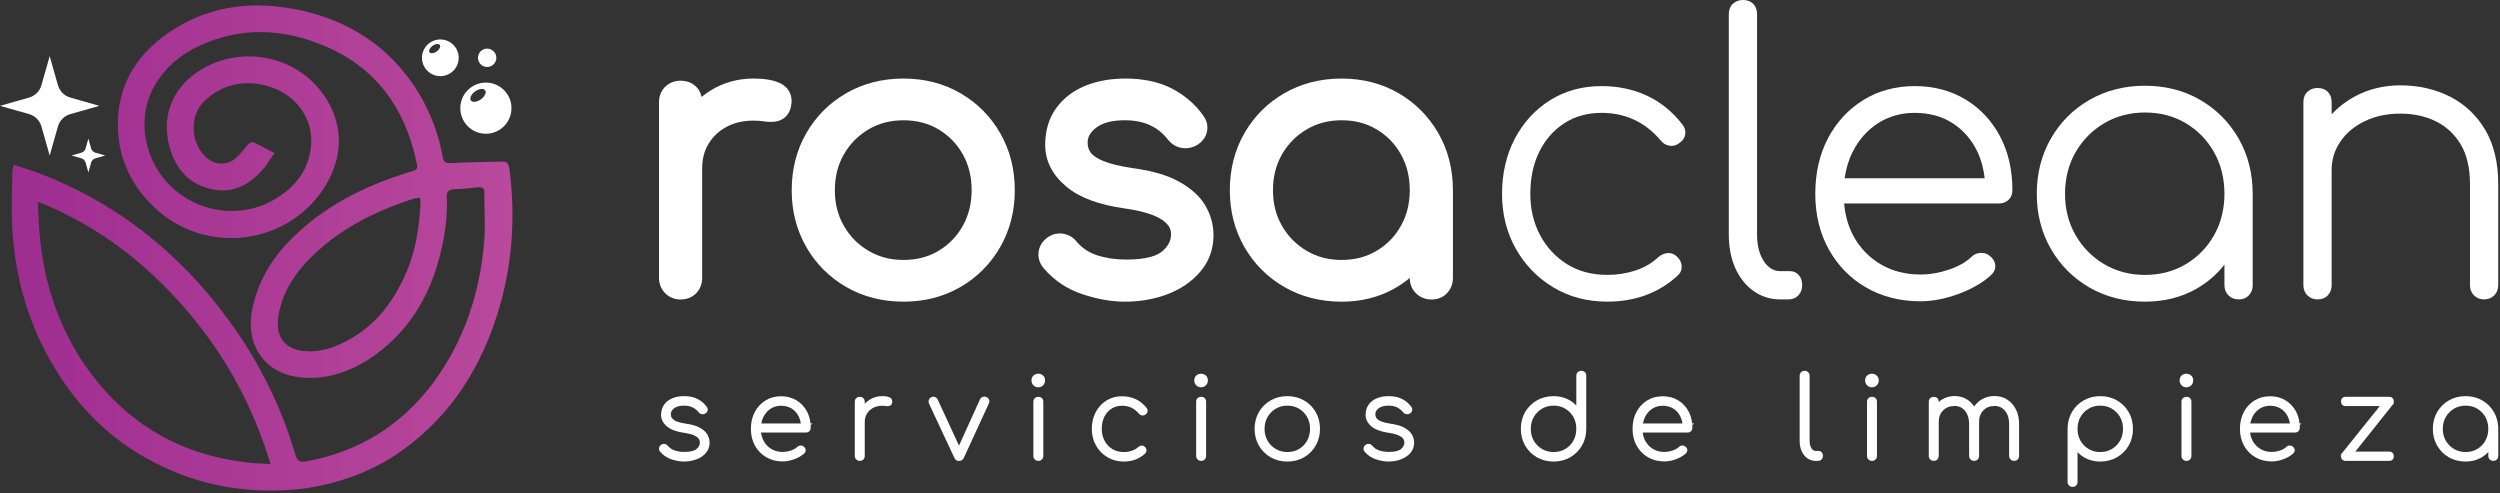
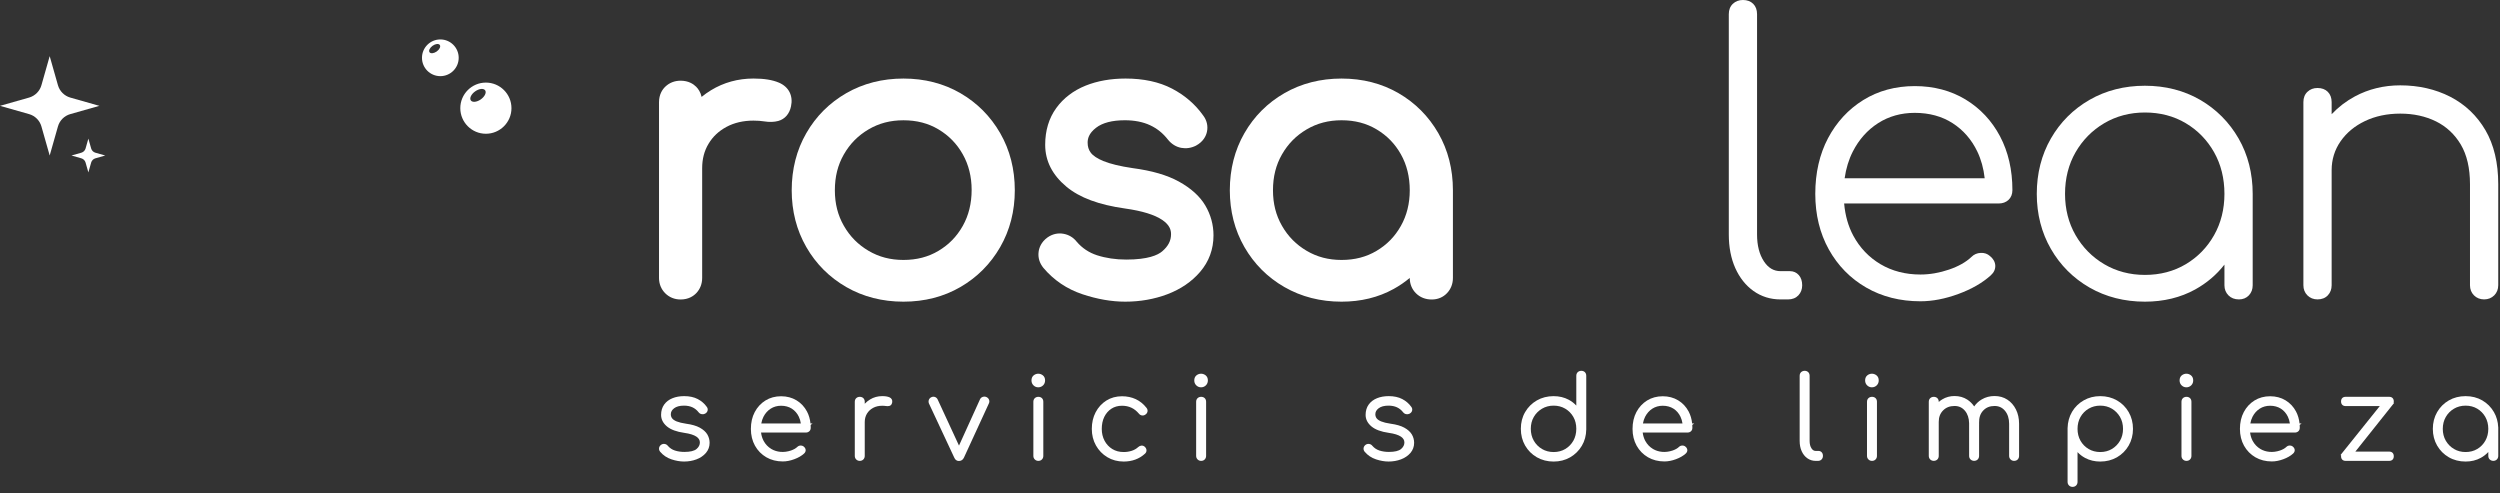
<svg xmlns="http://www.w3.org/2000/svg" width="100%" height="100%" viewBox="0 0 517 102" version="1.1" xml:space="preserve" style="fill-rule:evenodd;clip-rule:evenodd;stroke-linejoin:round;stroke-miterlimit:2;">
  <rect x="0" y="0" width="517" height="102" fill="#333333" stroke="none" />
  <g transform="matrix(1,0,0,1,-48.767,-390.559)">
    <g id="light" transform="matrix(1,0,0,1,-8.357,339.28)">
      <g>
        <g>
          <g transform="matrix(4.167,0,0,4.167,397.669,111.701)">
-             <path d="M0,-9.757C-0.675,-10.069 -1.43,-10.227 -2.243,-10.227C-3.199,-10.227 -4.06,-9.991 -4.801,-9.524C-5.541,-9.058 -6.129,-8.415 -6.549,-7.613C-6.968,-6.812 -7.181,-5.892 -7.181,-4.878C-7.181,-3.875 -6.952,-2.96 -6.5,-2.159C-6.048,-1.357 -5.422,-0.711 -4.639,-0.241C-3.855,0.231 -2.955,0.47 -1.963,0.47C-0.577,0.47 0.598,0.037 1.528,-0.816C1.672,-0.944 1.742,-1.104 1.734,-1.292C1.725,-1.474 1.644,-1.636 1.497,-1.769C1.366,-1.898 1.21,-1.955 1.029,-1.94C0.862,-1.925 0.709,-1.856 0.572,-1.735C0.254,-1.439 -0.128,-1.217 -0.561,-1.075C-0.999,-0.931 -1.471,-0.858 -1.963,-0.858C-2.717,-0.858 -3.386,-1.036 -3.951,-1.387C-4.518,-1.739 -4.968,-2.223 -5.291,-2.827C-5.614,-3.431 -5.778,-4.121 -5.778,-4.878C-5.778,-5.662 -5.629,-6.363 -5.335,-6.963C-5.044,-7.558 -4.627,-8.035 -4.097,-8.381C-3.57,-8.725 -2.946,-8.899 -2.243,-8.899C-1.061,-8.899 -0.074,-8.439 0.689,-7.534C0.811,-7.381 0.961,-7.291 1.134,-7.267C1.311,-7.243 1.472,-7.287 1.603,-7.391C1.773,-7.499 1.876,-7.644 1.909,-7.821C1.941,-7.999 1.894,-8.169 1.769,-8.325C1.273,-8.962 0.677,-9.444 0,-9.757" style="fill:white;fill-rule:nonzero;" />
-           </g>
+             </g>
          <g transform="matrix(4.167,0,0,4.167,427.283,57.124)">
            <path d="M0,12.054L-0.466,12.054C-0.805,12.054 -1.075,11.895 -1.291,11.567C-1.517,11.225 -1.632,10.778 -1.632,10.236L-1.632,-0.701C-1.632,-0.913 -1.696,-1.085 -1.822,-1.212C-1.949,-1.339 -2.121,-1.403 -2.333,-1.403C-2.531,-1.403 -2.699,-1.339 -2.831,-1.215C-2.966,-1.088 -3.034,-0.915 -3.034,-0.701L-3.034,10.236C-3.034,10.862 -2.926,11.422 -2.714,11.898C-2.499,12.38 -2.194,12.764 -1.808,13.039C-1.419,13.316 -0.967,13.457 -0.466,13.457L-0.093,13.457C0.12,13.457 0.293,13.388 0.42,13.254C0.545,13.121 0.608,12.953 0.608,12.755C0.608,12.547 0.552,12.378 0.442,12.251C0.327,12.121 0.178,12.054 0,12.054" style="fill:white;fill-rule:nonzero;" />
          </g>
          <g transform="matrix(4.167,0,0,4.167,453.101,108.05)">
            <path d="M0,-8.023C0.716,-8.023 1.346,-7.852 1.874,-7.513C2.403,-7.174 2.816,-6.701 3.102,-6.106C3.292,-5.709 3.416,-5.263 3.469,-4.778L-3.481,-4.778C-3.412,-5.264 -3.276,-5.709 -3.075,-6.103C-2.771,-6.699 -2.348,-7.174 -1.818,-7.513C-1.29,-7.852 -0.679,-8.023 0,-8.023M2.518,-8.687C1.79,-9.127 0.943,-9.351 0,-9.351C-0.956,-9.351 -1.816,-9.118 -2.557,-8.658C-3.297,-8.198 -3.885,-7.562 -4.306,-6.765C-4.725,-5.971 -4.938,-5.041 -4.938,-4.002C-4.938,-2.975 -4.712,-2.047 -4.267,-1.246C-3.821,-0.443 -3.197,0.194 -2.413,0.646C-1.63,1.099 -0.724,1.328 0.28,1.328C0.879,1.328 1.514,1.205 2.167,0.964C2.822,0.723 3.362,0.412 3.771,0.041C3.928,-0.1 4.003,-0.264 3.995,-0.444C3.987,-0.622 3.897,-0.782 3.732,-0.917C3.605,-1.029 3.454,-1.083 3.269,-1.073C3.09,-1.065 2.936,-0.998 2.814,-0.875C2.543,-0.617 2.168,-0.405 1.699,-0.245C1.225,-0.083 0.747,-0 0.28,-0C-0.462,-0 -1.129,-0.173 -1.701,-0.512C-2.273,-0.852 -2.727,-1.327 -3.049,-1.923C-3.299,-2.387 -3.453,-2.925 -3.506,-3.525L4.162,-3.525C4.36,-3.525 4.524,-3.585 4.651,-3.703C4.779,-3.824 4.845,-3.987 4.845,-4.189C4.845,-5.19 4.638,-6.089 4.231,-6.859C3.822,-7.631 3.246,-8.246 2.518,-8.687" style="fill:white;fill-rule:nonzero;" />
          </g>
          <g transform="matrix(4.167,0,0,4.167,500.695,74.544)">
            <path d="M0,8.06C-0.743,8.06 -1.422,7.881 -2.019,7.529C-2.617,7.177 -3.095,6.691 -3.442,6.087C-3.789,5.484 -3.965,4.795 -3.965,4.039C-3.965,3.272 -3.789,2.576 -3.442,1.973C-3.095,1.369 -2.617,0.884 -2.019,0.531C-1.421,0.179 -0.742,-0 0,-0C0.754,-0 1.436,0.178 2.027,0.531C2.619,0.883 3.091,1.368 3.432,1.972C3.773,2.576 3.946,3.271 3.946,4.039C3.946,4.795 3.773,5.485 3.432,6.088C3.091,6.692 2.619,7.177 2.027,7.529C1.437,7.881 0.754,8.06 0,8.06M2.74,-0.628C1.938,-1.092 1.016,-1.328 0,-1.328C-1.016,-1.328 -1.941,-1.092 -2.749,-0.628C-3.557,-0.163 -4.203,0.482 -4.667,1.291C-5.132,2.099 -5.367,3.024 -5.367,4.039C-5.367,5.043 -5.132,5.962 -4.667,6.769C-4.203,7.578 -3.557,8.223 -2.749,8.688C-1.941,9.152 -1.016,9.388 0,9.388C0.928,9.388 1.767,9.184 2.495,8.782C3.068,8.465 3.555,8.051 3.946,7.549L3.946,8.574C3.946,8.774 4.013,8.943 4.146,9.076C4.278,9.209 4.453,9.276 4.666,9.276C4.867,9.276 5.034,9.208 5.161,9.073C5.285,8.94 5.348,8.773 5.348,8.574L5.348,4.039C5.348,3.024 5.113,2.099 4.649,1.291C4.183,0.482 3.541,-0.163 2.74,-0.628" style="fill:white;fill-rule:nonzero;" />
          </g>
          <g transform="matrix(4.167,0,0,4.167,571.114,103.919)">
            <path d="M0,-6.171C-0.423,-6.894 -1.01,-7.452 -1.747,-7.831C-2.48,-8.206 -3.315,-8.397 -4.228,-8.397C-5.044,-8.397 -5.801,-8.212 -6.479,-7.848C-6.91,-7.616 -7.297,-7.32 -7.633,-6.965L-7.633,-7.565C-7.633,-7.777 -7.697,-7.948 -7.824,-8.076C-7.95,-8.202 -8.122,-8.266 -8.334,-8.266C-8.533,-8.266 -8.7,-8.203 -8.832,-8.078C-8.967,-7.951 -9.035,-7.779 -9.035,-7.565L-9.035,1.524C-9.035,1.725 -8.968,1.893 -8.836,2.026C-8.703,2.158 -8.534,2.226 -8.334,2.226C-8.12,2.226 -7.948,2.158 -7.821,2.023C-7.696,1.89 -7.633,1.722 -7.633,1.524L-7.633,-4.187C-7.633,-4.715 -7.484,-5.196 -7.191,-5.618C-6.897,-6.043 -6.488,-6.382 -5.978,-6.625C-5.464,-6.87 -4.876,-6.994 -4.228,-6.994C-3.569,-6.994 -2.971,-6.864 -2.452,-6.607C-1.939,-6.353 -1.525,-5.967 -1.223,-5.458C-0.921,-4.948 -0.767,-4.288 -0.767,-3.496L-0.767,1.524C-0.767,1.725 -0.7,1.893 -0.568,2.026C-0.435,2.158 -0.266,2.226 -0.066,2.226C0.134,2.226 0.303,2.158 0.436,2.026C0.568,1.893 0.635,1.724 0.635,1.524L0.635,-3.496C0.635,-4.549 0.421,-5.449 0,-6.171" style="fill:white;fill-rule:nonzero;" />
          </g>
        </g>
        <g>
          <g transform="matrix(4.167,0,0,4.167,218.213,112.362)">
            <path d="M0,-10.557L-0.001,-10.557C-0.321,-10.694 -0.735,-10.761 -1.266,-10.761C-2.031,-10.761 -2.738,-10.566 -3.37,-10.182C-3.533,-10.083 -3.69,-9.972 -3.839,-9.85C-3.891,-10.089 -4.008,-10.252 -4.111,-10.355C-4.248,-10.492 -4.493,-10.654 -4.882,-10.654C-5.172,-10.654 -5.432,-10.554 -5.633,-10.365C-5.779,-10.228 -5.953,-9.98 -5.953,-9.583L-5.953,-0.867C-5.953,-0.57 -5.846,-0.306 -5.645,-0.105C-5.443,0.097 -5.179,0.204 -4.882,0.204C-4.484,0.204 -4.237,0.03 -4.099,-0.116C-3.91,-0.316 -3.811,-0.576 -3.811,-0.867L-3.811,-6.308C-3.811,-6.774 -3.707,-7.172 -3.493,-7.526C-3.28,-7.881 -2.989,-8.154 -2.606,-8.361C-2.221,-8.568 -1.771,-8.673 -1.266,-8.673C-1.07,-8.673 -0.891,-8.66 -0.735,-8.635C-0.476,-8.593 -0.24,-8.6 -0.033,-8.656C0.294,-8.746 0.524,-9.013 0.598,-9.38C0.712,-9.907 0.489,-10.347 0,-10.557" style="fill:white;fill-rule:nonzero;" />
          </g>
          <g transform="matrix(4.167,0,0,4.167,256.222,83.187)">
            <path d="M0,3.555C-0.296,4.08 -0.69,4.484 -1.204,4.791C-1.715,5.095 -2.285,5.243 -2.944,5.243C-3.593,5.243 -4.159,5.095 -4.677,4.789C-5.197,4.482 -5.597,4.078 -5.899,3.551C-6.201,3.027 -6.347,2.449 -6.347,1.786C-6.347,1.111 -6.201,0.528 -5.899,0.003C-5.597,-0.523 -5.197,-0.928 -4.677,-1.235C-4.159,-1.54 -3.593,-1.688 -2.944,-1.688C-2.285,-1.688 -1.715,-1.54 -1.204,-1.236C-0.69,-0.929 -0.296,-0.525 0,-0.001C0.293,0.518 0.441,1.113 0.441,1.768C0.441,2.435 0.293,3.036 0,3.555M-0.117,-3.034C-0.948,-3.515 -1.899,-3.759 -2.944,-3.759C-3.989,-3.759 -4.942,-3.515 -5.778,-3.035C-6.616,-2.554 -7.284,-1.885 -7.765,-1.048C-8.246,-0.212 -8.489,0.741 -8.489,1.786C-8.489,2.819 -8.246,3.767 -7.765,4.603C-7.284,5.44 -6.616,6.108 -5.779,6.589C-4.943,7.07 -3.989,7.314 -2.944,7.314C-1.898,7.314 -0.947,7.07 -0.117,6.588C0.713,6.107 1.378,5.44 1.859,4.603C2.34,3.767 2.583,2.819 2.583,1.786C2.583,0.742 2.34,-0.212 1.859,-1.048C1.378,-1.885 0.713,-2.553 -0.117,-3.034" style="fill:white;fill-rule:nonzero;" />
          </g>
          <g transform="matrix(4.167,0,0,4.167,300.92,92.358)">
            <path d="M0,-0.847C-0.584,-1.169 -1.339,-1.388 -2.302,-1.516C-2.912,-1.605 -3.4,-1.723 -3.752,-1.867C-4.048,-1.988 -4.264,-2.132 -4.375,-2.282C-4.479,-2.421 -4.529,-2.583 -4.529,-2.777C-4.529,-2.957 -4.486,-3.229 -4.111,-3.518C-3.791,-3.765 -3.311,-3.89 -2.683,-3.89C-2.203,-3.89 -1.782,-3.807 -1.432,-3.644C-1.083,-3.482 -0.793,-3.249 -0.542,-2.927C-0.366,-2.708 -0.137,-2.567 0.12,-2.52C0.363,-2.476 0.609,-2.511 0.845,-2.629C1.216,-2.829 1.347,-3.113 1.392,-3.318C1.454,-3.605 1.385,-3.895 1.199,-4.135C0.806,-4.687 0.287,-5.133 -0.342,-5.461C-0.977,-5.792 -1.753,-5.96 -2.647,-5.96C-3.38,-5.96 -4.046,-5.842 -4.628,-5.609C-5.239,-5.362 -5.73,-4.988 -6.086,-4.496C-6.451,-3.993 -6.636,-3.379 -6.636,-2.67C-6.636,-1.875 -6.282,-1.176 -5.584,-0.595C-4.928,-0.048 -3.974,0.307 -2.668,0.49C-1.823,0.609 -1.204,0.8 -0.827,1.056C-0.439,1.319 -0.39,1.575 -0.39,1.768C-0.39,2.089 -0.529,2.359 -0.829,2.616C-1.047,2.802 -1.533,3.024 -2.612,3.024C-3.137,3.024 -3.627,2.951 -4.066,2.809C-4.469,2.677 -4.803,2.452 -5.071,2.139C-5.236,1.927 -5.464,1.79 -5.733,1.743C-6.01,1.695 -6.28,1.757 -6.523,1.927C-6.839,2.157 -6.936,2.441 -6.962,2.639C-6.999,2.922 -6.92,3.195 -6.724,3.437C-6.208,4.048 -5.556,4.488 -4.785,4.745C-4.053,4.989 -3.34,5.113 -2.665,5.113C-1.924,5.113 -1.222,4.989 -0.579,4.747C0.087,4.495 0.636,4.122 1.051,3.637C1.493,3.122 1.717,2.511 1.717,1.822C1.717,1.299 1.581,0.801 1.312,0.343C1.043,-0.115 0.602,-0.515 0,-0.847" style="fill:white;fill-rule:nonzero;" />
          </g>
          <g transform="matrix(4.167,0,0,4.167,334.557,76.154)">
            <path d="M0,6.931C-0.648,6.931 -1.215,6.783 -1.733,6.477C-2.253,6.17 -2.653,5.766 -2.955,5.239C-3.257,4.715 -3.403,4.137 -3.403,3.474C-3.403,2.799 -3.257,2.216 -2.955,1.691C-2.653,1.165 -2.253,0.76 -1.733,0.453C-1.215,0.148 -0.648,-0.001 0,-0.001C0.659,-0.001 1.229,0.147 1.74,0.452C2.254,0.758 2.648,1.162 2.944,1.687C3.237,2.206 3.385,2.807 3.385,3.474C3.385,4.129 3.237,4.724 2.944,5.243C2.648,5.768 2.254,6.172 1.74,6.478C1.229,6.783 0.659,6.931 0,6.931M4.803,0.64C4.322,-0.197 3.657,-0.865 2.827,-1.346C1.996,-1.827 1.045,-2.071 0,-2.071C-1.044,-2.071 -1.998,-1.828 -2.834,-1.347C-3.672,-0.866 -4.34,-0.197 -4.821,0.64C-5.302,1.476 -5.545,2.429 -5.545,3.474C-5.545,4.507 -5.302,5.455 -4.821,6.291C-4.34,7.128 -3.672,7.796 -2.835,8.277C-1.999,8.758 -1.045,9.002 0,9.002C0.958,9.002 1.828,8.79 2.585,8.371C2.873,8.212 3.14,8.029 3.385,7.824C3.385,8.121 3.492,8.385 3.693,8.585C3.895,8.787 4.165,8.894 4.474,8.894C4.777,8.894 5.042,8.784 5.238,8.574C5.427,8.374 5.527,8.114 5.527,7.823L5.527,3.474C5.527,2.43 5.284,1.476 4.803,0.64" style="fill:white;fill-rule:nonzero;" />
          </g>
        </g>
        <g>
          <g transform="matrix(4.167,0,0,4.167,201.846,140.198)">
            <path d="M0,-0.114C-0.169,-0.207 -0.398,-0.273 -0.681,-0.311C-0.877,-0.339 -1.033,-0.378 -1.148,-0.424C-1.255,-0.468 -1.331,-0.52 -1.375,-0.579C-1.418,-0.637 -1.439,-0.703 -1.439,-0.782C-1.439,-0.896 -1.386,-0.992 -1.277,-1.076C-1.164,-1.163 -0.999,-1.208 -0.787,-1.208C-0.627,-1.208 -0.485,-1.18 -0.366,-1.125C-0.248,-1.07 -0.146,-0.988 -0.062,-0.88C-0.02,-0.827 0.033,-0.795 0.092,-0.785C0.151,-0.774 0.207,-0.782 0.261,-0.809C0.347,-0.856 0.377,-0.92 0.387,-0.966C0.402,-1.032 0.386,-1.097 0.344,-1.149C0.231,-1.309 0.08,-1.439 -0.104,-1.535C-0.288,-1.631 -0.514,-1.68 -0.776,-1.68C-0.991,-1.68 -1.186,-1.645 -1.355,-1.577C-1.529,-1.507 -1.668,-1.402 -1.768,-1.263C-1.87,-1.122 -1.922,-0.949 -1.922,-0.749C-1.922,-0.529 -1.823,-0.336 -1.628,-0.173C-1.44,-0.017 -1.152,0.089 -0.771,0.143C-0.498,0.181 -0.295,0.245 -0.168,0.331C-0.053,0.409 0.003,0.504 0.003,0.619C0.003,0.742 -0.051,0.848 -0.161,0.943C-0.275,1.04 -0.478,1.089 -0.765,1.089C-0.935,1.089 -1.095,1.066 -1.239,1.019C-1.376,0.974 -1.494,0.895 -1.588,0.785C-1.626,0.735 -1.678,0.705 -1.741,0.694C-1.804,0.683 -1.866,0.697 -1.921,0.735C-1.98,0.778 -2.014,0.833 -2.023,0.899C-2.031,0.963 -2.013,1.025 -1.969,1.08C-1.82,1.256 -1.632,1.383 -1.408,1.457C-1.191,1.53 -0.98,1.566 -0.781,1.566C-0.563,1.566 -0.357,1.53 -0.168,1.459C0.024,1.387 0.182,1.279 0.301,1.141C0.424,0.998 0.486,0.828 0.486,0.636C0.486,0.49 0.448,0.351 0.373,0.222C0.297,0.094 0.172,-0.019 0,-0.114" style="fill:white;fill-rule:nonzero;" />
          </g>
          <g transform="matrix(4.167,0,0,4.167,215.012,142.467)">
            <path d="M0,-1.201C0.087,-1.37 0.207,-1.505 0.357,-1.602C0.507,-1.698 0.681,-1.747 0.874,-1.747C1.077,-1.747 1.256,-1.698 1.406,-1.603C1.556,-1.506 1.673,-1.372 1.754,-1.203C1.803,-1.101 1.836,-0.989 1.854,-0.867L-0.109,-0.867C-0.088,-0.989 -0.051,-1.1 0,-1.201M2.333,-0.867C2.311,-1.085 2.252,-1.284 2.159,-1.461C2.035,-1.695 1.86,-1.882 1.638,-2.016C1.417,-2.15 1.159,-2.218 0.874,-2.218C0.583,-2.218 0.322,-2.147 0.097,-2.008C-0.128,-1.868 -0.306,-1.675 -0.434,-1.433C-0.561,-1.193 -0.625,-0.912 -0.625,-0.598C-0.625,-0.288 -0.557,-0.007 -0.422,0.236C-0.286,0.479 -0.097,0.672 0.141,0.81C0.378,0.947 0.652,1.017 0.956,1.017C1.138,1.017 1.33,0.98 1.527,0.907C1.726,0.834 1.89,0.739 2.014,0.626C2.083,0.564 2.095,0.497 2.094,0.451C2.09,0.387 2.059,0.33 2.003,0.284C1.957,0.244 1.906,0.227 1.837,0.228C1.774,0.231 1.72,0.255 1.678,0.297C1.602,0.37 1.496,0.429 1.363,0.475C1.009,0.595 0.656,0.557 0.391,0.399C0.228,0.302 0.099,0.167 0.007,-0.003C-0.059,-0.126 -0.102,-0.265 -0.121,-0.417L2.103,-0.417C2.172,-0.417 2.23,-0.439 2.275,-0.481C2.307,-0.51 2.345,-0.564 2.345,-0.653C2.345,-0.701 2.343,-0.749 2.34,-0.795L2.436,-0.867L2.333,-0.867Z" style="fill:white;fill-rule:nonzero;" />
          </g>
          <g transform="matrix(4.167,0,0,4.167,241.053,146.352)">
            <path d="M0,-3.1C-0.089,-3.138 -0.205,-3.157 -0.357,-3.157C-0.577,-3.157 -0.781,-3.101 -0.962,-2.99C-1.059,-2.931 -1.147,-2.86 -1.224,-2.777L-1.224,-2.876C-1.224,-2.95 -1.247,-3.01 -1.292,-3.055C-1.379,-3.142 -1.553,-3.146 -1.645,-3.057C-1.679,-3.026 -1.718,-2.97 -1.718,-2.876L-1.718,-0.191C-1.718,-0.121 -1.694,-0.06 -1.648,-0.015C-1.602,0.032 -1.541,0.057 -1.471,0.057C-1.398,0.057 -1.336,0.031 -1.291,-0.016C-1.247,-0.062 -1.224,-0.122 -1.224,-0.191L-1.224,-1.867C-1.224,-2.024 -1.188,-2.165 -1.115,-2.286C-1.042,-2.407 -0.94,-2.503 -0.81,-2.573C-0.679,-2.644 -0.526,-2.679 -0.357,-2.679C-0.293,-2.679 -0.233,-2.675 -0.18,-2.666C-0.111,-2.656 -0.051,-2.656 0.001,-2.671C0.042,-2.682 0.114,-2.718 0.136,-2.831C0.163,-2.954 0.113,-3.052 0,-3.1" style="fill:white;fill-rule:nonzero;" />
          </g>
          <g transform="matrix(4.167,0,0,4.167,261.12,146.487)">
            <path d="M0,-3.143C-0.06,-3.169 -0.124,-3.173 -0.184,-3.151C-0.247,-3.13 -0.295,-3.086 -0.322,-3.025L-1.362,-0.734L-2.419,-3.019C-2.446,-3.079 -2.491,-3.122 -2.55,-3.145C-2.609,-3.167 -2.671,-3.164 -2.731,-3.137C-2.791,-3.11 -2.834,-3.065 -2.857,-3.006C-2.878,-2.949 -2.878,-2.89 -2.854,-2.825L-1.597,-0.136C-1.552,-0.029 -1.47,0.03 -1.368,0.03C-1.255,0.03 -1.169,-0.027 -1.118,-0.134L0.123,-2.831C0.151,-2.892 0.152,-2.956 0.127,-3.015C0.102,-3.073 0.06,-3.116 0,-3.143" style="fill:white;fill-rule:nonzero;" />
          </g>
          <g transform="matrix(4.167,0,0,4.167,270.893,130.918)">
            <path d="M0,-0.485C-0.073,-0.426 -0.11,-0.341 -0.11,-0.231C-0.11,-0.135 -0.077,-0.053 -0.012,0.011C0.053,0.076 0.133,0.11 0.225,0.11C0.32,0.11 0.402,0.076 0.467,0.012C0.532,-0.053 0.565,-0.135 0.565,-0.231C0.565,-0.341 0.528,-0.426 0.454,-0.485C0.314,-0.595 0.133,-0.59 0,-0.485" style="fill:white;fill-rule:nonzero;" />
          </g>
          <g transform="matrix(4.167,0,0,4.167,271.127,146.218)">
            <path d="M0,-3.025C-0.048,-2.98 -0.073,-2.918 -0.073,-2.844L-0.073,-0.158C-0.073,-0.089 -0.048,-0.028 -0.002,0.017C0.044,0.064 0.105,0.089 0.174,0.089C0.247,0.089 0.31,0.064 0.354,0.016C0.398,-0.029 0.421,-0.09 0.421,-0.158L0.421,-2.844C0.421,-2.918 0.398,-2.979 0.353,-3.023C0.267,-3.11 0.093,-3.114 0,-3.025" style="fill:white;fill-rule:nonzero;" />
          </g>
          <g transform="matrix(4.167,0,0,4.167,291.986,146.134)">
            <path d="M0,-2.956C-0.205,-3.05 -0.434,-3.098 -0.679,-3.098C-0.97,-3.098 -1.231,-3.026 -1.456,-2.885C-1.681,-2.743 -1.86,-2.548 -1.987,-2.305C-2.114,-2.063 -2.178,-1.785 -2.178,-1.478C-2.178,-1.175 -2.109,-0.898 -1.972,-0.655C-1.835,-0.412 -1.646,-0.217 -1.408,-0.074C-1.17,0.069 -0.897,0.142 -0.597,0.142C-0.177,0.142 0.179,0.01 0.461,-0.248C0.512,-0.293 0.538,-0.353 0.536,-0.42C0.532,-0.484 0.503,-0.543 0.453,-0.588C0.407,-0.633 0.348,-0.653 0.284,-0.649C0.226,-0.644 0.173,-0.62 0.126,-0.578C0.036,-0.495 -0.072,-0.432 -0.195,-0.392C-0.32,-0.351 -0.456,-0.33 -0.597,-0.33C-0.812,-0.33 -1.002,-0.38 -1.163,-0.48C-1.325,-0.58 -1.453,-0.718 -1.545,-0.89C-1.638,-1.064 -1.684,-1.262 -1.684,-1.478C-1.684,-1.703 -1.642,-1.905 -1.558,-2.076C-1.474,-2.246 -1.356,-2.382 -1.206,-2.48C-1.056,-2.578 -0.879,-2.627 -0.679,-2.627C-0.338,-2.627 -0.064,-2.499 0.156,-2.238C0.199,-2.184 0.252,-2.153 0.314,-2.145C0.375,-2.137 0.434,-2.153 0.479,-2.187C0.538,-2.225 0.575,-2.278 0.586,-2.34C0.598,-2.404 0.581,-2.467 0.538,-2.521C0.387,-2.714 0.206,-2.86 0,-2.956" style="fill:white;fill-rule:nonzero;" />
          </g>
          <g transform="matrix(4.167,0,0,4.167,304.558,130.918)">
            <path d="M0,-0.485C-0.073,-0.426 -0.11,-0.341 -0.11,-0.231C-0.11,-0.135 -0.077,-0.053 -0.012,0.011C0.053,0.076 0.133,0.11 0.225,0.11C0.32,0.11 0.402,0.076 0.467,0.012C0.532,-0.053 0.565,-0.135 0.565,-0.231C0.565,-0.341 0.528,-0.426 0.454,-0.485C0.314,-0.595 0.132,-0.59 0,-0.485" style="fill:white;fill-rule:nonzero;" />
          </g>
          <g transform="matrix(4.167,0,0,4.167,304.792,146.218)">
            <path d="M0,-3.025C-0.048,-2.98 -0.073,-2.918 -0.073,-2.844L-0.073,-0.158C-0.073,-0.089 -0.048,-0.028 -0.002,0.017C0.044,0.064 0.105,0.089 0.174,0.089C0.247,0.089 0.31,0.064 0.354,0.016C0.398,-0.029 0.421,-0.09 0.421,-0.158L0.421,-2.844C0.421,-2.918 0.398,-2.979 0.353,-3.023C0.267,-3.11 0.093,-3.114 0,-3.025" style="fill:white;fill-rule:nonzero;" />
          </g>
          <g transform="matrix(4.167,0,0,4.167,323.35,135.169)">
-             <path d="M0,2.302C-0.212,2.302 -0.406,2.251 -0.576,2.151C-0.747,2.05 -0.884,1.912 -0.983,1.739C-1.082,1.567 -1.132,1.37 -1.132,1.153C-1.132,0.934 -1.082,0.735 -0.983,0.563C-0.884,0.39 -0.747,0.252 -0.576,0.151C-0.406,0.05 -0.212,-0.001 0,-0.001C0.215,-0.001 0.41,0.05 0.579,0.151C0.747,0.251 0.882,0.39 0.98,0.562C1.077,0.735 1.126,0.932 1.126,1.148C1.126,1.368 1.077,1.567 0.98,1.74C0.882,1.912 0.747,2.05 0.579,2.151C0.41,2.251 0.216,2.302 0,2.302M0.829,-0.26C0.586,-0.401 0.307,-0.472 0,-0.472C-0.307,-0.472 -0.587,-0.401 -0.832,-0.26C-1.077,-0.119 -1.273,0.077 -1.414,0.321C-1.555,0.566 -1.626,0.846 -1.626,1.153C-1.626,1.457 -1.555,1.735 -1.414,1.98C-1.273,2.225 -1.077,2.42 -0.832,2.562C-0.587,2.702 -0.307,2.774 0,2.774C0.307,2.774 0.586,2.702 0.829,2.561C1.072,2.42 1.267,2.225 1.408,1.98C1.549,1.734 1.62,1.456 1.62,1.153C1.62,0.847 1.549,0.567 1.408,0.321C1.267,0.076 1.072,-0.119 0.829,-0.26" style="fill:white;fill-rule:nonzero;" />
-           </g>
+             </g>
          <g transform="matrix(4.167,0,0,4.167,347.541,140.198)">
            <path d="M0,-0.114C-0.169,-0.207 -0.398,-0.273 -0.681,-0.311C-0.877,-0.339 -1.033,-0.378 -1.148,-0.424C-1.255,-0.468 -1.331,-0.52 -1.375,-0.579C-1.418,-0.637 -1.439,-0.703 -1.439,-0.782C-1.439,-0.896 -1.386,-0.992 -1.277,-1.076C-1.164,-1.163 -0.999,-1.208 -0.787,-1.208C-0.627,-1.208 -0.485,-1.18 -0.366,-1.125C-0.248,-1.07 -0.146,-0.988 -0.062,-0.88C-0.02,-0.827 0.033,-0.795 0.092,-0.785C0.151,-0.774 0.207,-0.782 0.261,-0.809C0.347,-0.856 0.377,-0.92 0.387,-0.966C0.402,-1.032 0.386,-1.097 0.344,-1.149C0.231,-1.309 0.08,-1.439 -0.104,-1.535C-0.288,-1.631 -0.514,-1.68 -0.776,-1.68C-0.991,-1.68 -1.186,-1.645 -1.355,-1.577C-1.529,-1.507 -1.668,-1.402 -1.768,-1.263C-1.87,-1.122 -1.922,-0.949 -1.922,-0.749C-1.922,-0.529 -1.823,-0.336 -1.628,-0.173C-1.44,-0.017 -1.152,0.089 -0.771,0.143C-0.498,0.181 -0.295,0.245 -0.168,0.331C-0.053,0.409 0.003,0.504 0.003,0.619C0.003,0.742 -0.051,0.848 -0.161,0.943C-0.275,1.04 -0.478,1.089 -0.765,1.089C-0.935,1.089 -1.095,1.066 -1.239,1.019C-1.376,0.974 -1.494,0.895 -1.588,0.785C-1.626,0.735 -1.678,0.705 -1.741,0.694C-1.804,0.683 -1.866,0.697 -1.921,0.735C-1.98,0.778 -2.014,0.833 -2.023,0.899C-2.031,0.963 -2.013,1.025 -1.969,1.08C-1.82,1.256 -1.632,1.383 -1.408,1.457C-1.191,1.53 -0.98,1.566 -0.781,1.566C-0.563,1.566 -0.357,1.53 -0.168,1.459C0.024,1.387 0.182,1.279 0.301,1.141C0.424,0.998 0.486,0.828 0.486,0.636C0.486,0.49 0.448,0.351 0.373,0.222C0.297,0.094 0.172,-0.019 0,-0.114" style="fill:white;fill-rule:nonzero;" />
          </g>
          <g transform="matrix(4.167,0,0,4.167,378.411,129.827)">
            <path d="M0,3.584C-0.212,3.584 -0.406,3.533 -0.576,3.433C-0.747,3.332 -0.884,3.194 -0.983,3.021C-1.082,2.849 -1.132,2.65 -1.132,2.43C-1.132,2.21 -1.082,2.012 -0.983,1.842C-0.884,1.671 -0.747,1.534 -0.576,1.433C-0.406,1.332 -0.212,1.281 0,1.281C0.215,1.281 0.41,1.332 0.579,1.433C0.748,1.534 0.883,1.671 0.98,1.842C1.077,2.012 1.126,2.21 1.126,2.43C1.126,2.65 1.077,2.849 0.98,3.022C0.882,3.194 0.747,3.332 0.579,3.433C0.41,3.533 0.216,3.584 0,3.584M1.199,-0.382C1.166,-0.351 1.126,-0.294 1.126,-0.201L1.126,1.278C1.022,1.165 0.897,1.068 0.753,0.99C0.53,0.87 0.277,0.81 0,0.81C-0.307,0.81 -0.587,0.881 -0.832,1.022C-1.077,1.163 -1.273,1.358 -1.413,1.601C-1.555,1.843 -1.626,2.122 -1.626,2.43C-1.626,2.737 -1.555,3.017 -1.414,3.262C-1.273,3.507 -1.077,3.702 -0.832,3.844C-0.587,3.984 -0.307,4.056 0,4.056C0.303,4.056 0.579,3.985 0.821,3.846C1.062,3.707 1.256,3.516 1.399,3.277C1.542,3.037 1.616,2.764 1.62,2.463L1.62,-0.201C1.62,-0.273 1.597,-0.335 1.552,-0.38C1.464,-0.467 1.296,-0.472 1.199,-0.382" style="fill:white;fill-rule:nonzero;" />
          </g>
          <g transform="matrix(4.167,0,0,4.167,397.338,142.467)">
            <path d="M0,-1.201C0.087,-1.37 0.207,-1.505 0.357,-1.602C0.507,-1.698 0.681,-1.747 0.874,-1.747C1.077,-1.747 1.256,-1.698 1.406,-1.603C1.556,-1.506 1.673,-1.372 1.754,-1.203C1.803,-1.101 1.836,-0.989 1.854,-0.867L-0.109,-0.867C-0.088,-0.989 -0.051,-1.1 0,-1.201M2.333,-0.867C2.311,-1.085 2.252,-1.284 2.159,-1.461C2.035,-1.695 1.86,-1.882 1.638,-2.016C1.417,-2.15 1.159,-2.218 0.874,-2.218C0.583,-2.218 0.322,-2.147 0.097,-2.008C-0.128,-1.868 -0.306,-1.675 -0.434,-1.433C-0.561,-1.193 -0.625,-0.912 -0.625,-0.598C-0.625,-0.288 -0.557,-0.007 -0.422,0.236C-0.286,0.479 -0.097,0.672 0.141,0.81C0.378,0.947 0.652,1.017 0.956,1.017C1.138,1.017 1.33,0.98 1.527,0.907C1.726,0.834 1.89,0.739 2.014,0.626C2.083,0.564 2.096,0.497 2.094,0.451C2.09,0.387 2.059,0.33 2.003,0.284C1.957,0.244 1.907,0.227 1.837,0.228C1.774,0.231 1.72,0.255 1.678,0.297C1.602,0.37 1.496,0.429 1.363,0.475C1.009,0.595 0.656,0.557 0.391,0.399C0.228,0.302 0.099,0.167 0.007,-0.003C-0.059,-0.126 -0.102,-0.265 -0.121,-0.417L2.103,-0.417C2.172,-0.417 2.23,-0.439 2.275,-0.481C2.307,-0.51 2.345,-0.564 2.345,-0.653C2.345,-0.701 2.343,-0.749 2.34,-0.795L2.436,-0.867L2.333,-0.867Z" style="fill:white;fill-rule:nonzero;" />
          </g>
          <g transform="matrix(4.167,0,0,4.167,433.195,129.917)">
            <path d="M0,3.507L-0.138,3.507C-0.225,3.507 -0.292,3.467 -0.348,3.381C-0.411,3.287 -0.442,3.162 -0.442,3.009L-0.442,-0.223C-0.442,-0.295 -0.466,-0.357 -0.511,-0.402C-0.599,-0.489 -0.766,-0.494 -0.863,-0.404C-0.897,-0.373 -0.936,-0.316 -0.936,-0.223L-0.936,3.009C-0.936,3.2 -0.903,3.371 -0.838,3.516C-0.772,3.665 -0.678,3.784 -0.557,3.87C-0.435,3.957 -0.294,4.001 -0.138,4.001L-0.028,4.001C0.046,4.001 0.108,3.976 0.153,3.928C0.197,3.882 0.219,3.822 0.219,3.754C0.219,3.682 0.2,3.623 0.161,3.579C0.12,3.532 0.064,3.507 0,3.507" style="fill:white;fill-rule:nonzero;" />
          </g>
          <g transform="matrix(4.167,0,0,4.167,443.29,130.918)">
            <path d="M0,-0.485C-0.073,-0.426 -0.11,-0.341 -0.11,-0.231C-0.11,-0.135 -0.077,-0.053 -0.012,0.011C0.053,0.076 0.133,0.11 0.225,0.11C0.32,0.11 0.402,0.076 0.467,0.012C0.532,-0.053 0.565,-0.135 0.565,-0.231C0.565,-0.341 0.528,-0.426 0.454,-0.485C0.314,-0.595 0.132,-0.59 0,-0.485" style="fill:white;fill-rule:nonzero;" />
          </g>
          <g transform="matrix(4.167,0,0,4.167,443.524,146.218)">
            <path d="M0,-3.025C-0.048,-2.98 -0.073,-2.918 -0.073,-2.844L-0.073,-0.158C-0.073,-0.089 -0.048,-0.028 -0.002,0.017C0.044,0.064 0.105,0.089 0.174,0.089C0.247,0.089 0.31,0.064 0.354,0.016C0.398,-0.029 0.421,-0.09 0.421,-0.158L0.421,-2.844C0.421,-2.918 0.398,-2.979 0.353,-3.023C0.267,-3.11 0.093,-3.114 0,-3.025" style="fill:white;fill-rule:nonzero;" />
          </g>
          <g transform="matrix(4.167,0,0,4.167,472.24,145.949)">
            <path d="M0,-2.886C-0.181,-3.005 -0.395,-3.065 -0.635,-3.065C-0.869,-3.065 -1.083,-3.008 -1.271,-2.896C-1.42,-2.809 -1.545,-2.692 -1.645,-2.549C-1.738,-2.686 -1.852,-2.799 -1.985,-2.886C-2.168,-3.005 -2.381,-3.065 -2.62,-3.065C-2.843,-3.065 -3.049,-3.009 -3.231,-2.898C-3.293,-2.861 -3.351,-2.818 -3.404,-2.77L-3.404,-2.78C-3.404,-2.853 -3.427,-2.913 -3.472,-2.958C-3.559,-3.045 -3.732,-3.049 -3.825,-2.96C-3.859,-2.929 -3.898,-2.873 -3.898,-2.78L-3.898,-0.094C-3.898,-0.024 -3.874,0.037 -3.828,0.082C-3.732,0.179 -3.558,0.173 -3.471,0.081C-3.427,0.035 -3.404,-0.025 -3.404,-0.094L-3.404,-1.781C-3.404,-2.018 -3.333,-2.205 -3.186,-2.352C-3.039,-2.5 -2.854,-2.571 -2.62,-2.571C-2.405,-2.571 -2.235,-2.492 -2.101,-2.331C-1.97,-2.173 -1.902,-1.966 -1.897,-1.717L-1.896,-0.094C-1.896,-0.024 -1.872,0.037 -1.826,0.082C-1.73,0.178 -1.556,0.173 -1.469,0.081C-1.425,0.035 -1.402,-0.025 -1.402,-0.094L-1.402,-1.645L-1.4,-1.645L-1.402,-1.728C-1.409,-1.991 -1.342,-2.193 -1.196,-2.345C-1.051,-2.498 -0.867,-2.571 -0.635,-2.571C-0.419,-2.571 -0.249,-2.492 -0.115,-2.331C0.021,-2.166 0.089,-1.95 0.089,-1.688L0.089,-0.094C0.089,-0.025 0.114,0.036 0.16,0.082C0.206,0.129 0.267,0.153 0.336,0.153C0.41,0.153 0.472,0.128 0.517,0.081C0.56,0.035 0.583,-0.025 0.583,-0.094L0.583,-1.688C0.583,-1.953 0.531,-2.191 0.428,-2.397C0.325,-2.604 0.181,-2.769 0,-2.886" style="fill:white;fill-rule:nonzero;" />
          </g>
          <g transform="matrix(4.167,0,0,4.167,491.45,140.406)">
            <path d="M0,1.045C-0.212,1.045 -0.406,0.994 -0.576,0.894C-0.747,0.793 -0.882,0.655 -0.98,0.483C-1.077,0.31 -1.126,0.113 -1.126,-0.104C-1.126,-0.324 -1.077,-0.523 -0.98,-0.695C-0.883,-0.867 -0.747,-1.006 -0.576,-1.106C-0.406,-1.207 -0.212,-1.258 0,-1.258C0.215,-1.258 0.41,-1.207 0.579,-1.106C0.748,-1.006 0.883,-0.867 0.983,-0.695C1.082,-0.522 1.132,-0.323 1.132,-0.104C1.132,0.113 1.082,0.31 0.983,0.482C0.883,0.655 0.747,0.793 0.579,0.894C0.41,0.994 0.216,1.045 0,1.045M0.832,-1.517C0.586,-1.658 0.307,-1.729 0,-1.729C-0.3,-1.729 -0.575,-1.659 -0.818,-1.52C-1.061,-1.382 -1.256,-1.191 -1.397,-0.953C-1.537,-0.716 -1.613,-0.442 -1.62,-0.137L-1.62,2.527C-1.62,2.597 -1.596,2.656 -1.55,2.703C-1.504,2.75 -1.443,2.774 -1.373,2.774C-1.3,2.774 -1.238,2.749 -1.192,2.701C-1.149,2.654 -1.126,2.596 -1.126,2.527L-1.126,1.049C-1.022,1.162 -0.897,1.258 -0.753,1.336C-0.531,1.456 -0.277,1.517 0,1.517C0.307,1.517 0.587,1.445 0.832,1.305C1.077,1.163 1.272,0.968 1.413,0.723C1.554,0.478 1.626,0.2 1.626,-0.104C1.626,-0.411 1.554,-0.691 1.413,-0.936C1.272,-1.18 1.077,-1.376 0.832,-1.517" style="fill:white;fill-rule:nonzero;" />
          </g>
          <g transform="matrix(4.167,0,0,4.167,508.557,146.218)">
            <path d="M0,-3.025C-0.048,-2.98 -0.073,-2.918 -0.073,-2.844L-0.073,-0.158C-0.073,-0.089 -0.048,-0.028 -0.002,0.017C0.044,0.064 0.105,0.089 0.174,0.089C0.247,0.089 0.31,0.064 0.354,0.016C0.398,-0.029 0.421,-0.09 0.421,-0.158L0.421,-2.844C0.421,-2.918 0.398,-2.979 0.353,-3.023C0.267,-3.11 0.093,-3.114 0,-3.025" style="fill:white;fill-rule:nonzero;" />
          </g>
          <g transform="matrix(4.167,0,0,4.167,508.323,130.918)">
            <path d="M0,-0.485C-0.073,-0.426 -0.11,-0.341 -0.11,-0.231C-0.11,-0.135 -0.077,-0.053 -0.012,0.011C0.053,0.076 0.133,0.11 0.225,0.11C0.32,0.11 0.402,0.076 0.467,0.012C0.532,-0.053 0.565,-0.135 0.565,-0.231C0.565,-0.341 0.528,-0.426 0.454,-0.485C0.314,-0.595 0.133,-0.59 0,-0.485" style="fill:white;fill-rule:nonzero;" />
          </g>
          <g transform="matrix(4.167,0,0,4.167,522.947,142.467)">
            <path d="M0,-1.201C0.087,-1.37 0.207,-1.505 0.357,-1.602C0.507,-1.698 0.681,-1.747 0.874,-1.747C1.077,-1.747 1.256,-1.698 1.406,-1.603C1.556,-1.506 1.673,-1.372 1.754,-1.203C1.803,-1.101 1.836,-0.989 1.854,-0.867L-0.109,-0.867C-0.088,-0.989 -0.051,-1.1 0,-1.201M2.333,-0.867C2.311,-1.085 2.252,-1.284 2.159,-1.461C2.035,-1.695 1.86,-1.882 1.638,-2.016C1.417,-2.15 1.159,-2.218 0.874,-2.218C0.583,-2.218 0.322,-2.147 0.097,-2.008C-0.128,-1.868 -0.306,-1.675 -0.434,-1.433C-0.561,-1.193 -0.625,-0.912 -0.625,-0.598C-0.625,-0.288 -0.557,-0.007 -0.422,0.236C-0.286,0.479 -0.097,0.672 0.141,0.81C0.378,0.947 0.652,1.017 0.956,1.017C1.138,1.017 1.33,0.98 1.527,0.907C1.726,0.834 1.89,0.739 2.014,0.626C2.083,0.564 2.095,0.497 2.094,0.451C2.09,0.387 2.059,0.33 2.003,0.284C1.957,0.244 1.908,0.227 1.837,0.228C1.774,0.231 1.72,0.255 1.678,0.297C1.602,0.37 1.496,0.429 1.363,0.475C1.009,0.595 0.656,0.557 0.391,0.399C0.228,0.302 0.099,0.167 0.007,-0.003C-0.059,-0.126 -0.102,-0.265 -0.121,-0.417L2.103,-0.417C2.172,-0.417 2.23,-0.439 2.275,-0.481C2.307,-0.51 2.345,-0.564 2.345,-0.653C2.345,-0.701 2.343,-0.749 2.34,-0.795L2.436,-0.867L2.333,-0.867Z" style="fill:white;fill-rule:nonzero;" />
          </g>
          <g transform="matrix(4.167,0,0,4.167,552.13,145.35)">
            <path d="M0,-2.586C0.005,-2.607 0.007,-2.628 0.007,-2.652C0.007,-2.796 -0.079,-2.883 -0.224,-2.883L-2.38,-2.883C-2.524,-2.883 -2.61,-2.796 -2.61,-2.652C-2.61,-2.508 -2.524,-2.422 -2.38,-2.422L-0.688,-2.422L-2.546,-0.106C-2.558,-0.094 -2.568,-0.081 -2.577,-0.067L-2.638,0.01L-2.607,0.018C-2.609,0.033 -2.61,0.049 -2.61,0.067C-2.61,0.211 -2.524,0.297 -2.38,0.297L-0.224,0.297C-0.079,0.297 0.007,0.211 0.007,0.067C0.007,-0.077 -0.079,-0.164 -0.224,-0.164L-1.9,-0.164L0.018,-2.572L0,-2.586Z" style="fill:white;fill-rule:nonzero;" />
          </g>
          <g transform="matrix(4.167,0,0,4.167,569.421,135.796)">
            <path d="M0,2C-0.168,2.101 -0.363,2.151 -0.579,2.151C-0.791,2.151 -0.985,2.101 -1.155,2C-1.326,1.899 -1.462,1.761 -1.562,1.589C-1.661,1.416 -1.711,1.219 -1.711,1.003C-1.711,0.783 -1.661,0.584 -1.562,0.412C-1.463,0.239 -1.326,0.101 -1.155,0C-0.985,-0.1 -0.791,-0.151 -0.579,-0.151C-0.363,-0.151 -0.168,-0.1 0,0C0.169,0.101 0.304,0.239 0.401,0.411C0.499,0.584 0.548,0.783 0.548,1.003C0.548,1.219 0.499,1.416 0.401,1.589C0.304,1.761 0.169,1.9 0,2M1.04,0.921C1.028,0.647 0.958,0.395 0.829,0.171C0.688,-0.074 0.493,-0.27 0.25,-0.411C0.007,-0.552 -0.272,-0.623 -0.579,-0.623C-0.886,-0.623 -1.165,-0.552 -1.411,-0.411C-1.656,-0.27 -1.851,-0.074 -1.992,0.171C-2.133,0.416 -2.205,0.696 -2.205,1.003C-2.205,1.307 -2.133,1.585 -1.992,1.83C-1.851,2.074 -1.656,2.27 -1.411,2.411C-1.166,2.552 -0.886,2.623 -0.579,2.623C-0.298,2.623 -0.043,2.561 0.177,2.439C0.319,2.361 0.443,2.264 0.548,2.149L0.548,2.343C0.548,2.412 0.572,2.474 0.618,2.519C0.71,2.611 0.883,2.615 0.975,2.517C1.019,2.472 1.042,2.411 1.042,2.343L1.042,0.921L1.04,0.921Z" style="fill:white;fill-rule:nonzero;" />
          </g>
        </g>
      </g>
      <g>
        <g>
          <g>
            <g transform="matrix(4.167,0,0,4.167,147.432,64.535)">
              <path d="M0,-0.626C-0.141,-0.527 -0.3,-0.51 -0.356,-0.589C-0.411,-0.667 -0.342,-0.812 -0.201,-0.911C-0.061,-1.011 0.099,-1.027 0.154,-0.949C0.21,-0.87 0.141,-0.725 0,-0.626M0.181,-1.224C-0.323,-1.224 -0.73,-0.816 -0.73,-0.313C-0.73,0.191 -0.323,0.598 0.181,0.598C0.684,0.598 1.092,0.191 1.092,-0.313C1.092,-0.816 0.684,-1.224 0.181,-1.224" style="fill:white;fill-rule:nonzero;" />
            </g>
            <g transform="matrix(4.167,0,0,4.167,156.557,75.468)">
              <path d="M0,-0.873C-0.196,-0.735 -0.418,-0.711 -0.495,-0.821C-0.573,-0.931 -0.477,-1.132 -0.281,-1.27C-0.084,-1.409 0.137,-1.432 0.215,-1.322C0.292,-1.213 0.196,-1.012 0,-0.873M0.251,-1.706C-0.449,-1.706 -1.018,-1.137 -1.018,-0.437C-1.018,0.264 -0.449,0.833 0.251,0.833C0.952,0.833 1.521,0.264 1.521,-0.437C1.521,-1.137 0.952,-1.706 0.251,-1.706" style="fill:white;fill-rule:nonzero;" />
            </g>
            <g transform="matrix(-4.167,0,0,4.167,157.87,65.128)">
-               <path d="M0,-0.911C0.252,-0.911 0.456,-0.707 0.456,-0.455C0.456,-0.204 0.252,0 0,0C-0.252,0 -0.456,-0.204 -0.456,-0.455C-0.456,-0.707 -0.252,-0.911 0,-0.911" style="fill:white;fill-rule:nonzero;" />
-             </g>
+               </g>
          </g>
          <g>
            <g transform="matrix(4.167,0,0,4.167,67.399,83.439)">
              <path d="M0,-4.931L0.41,-3.488C0.494,-3.192 0.726,-2.96 1.023,-2.875L2.466,-2.465L1.023,-2.055C0.726,-1.971 0.494,-1.739 0.41,-1.442L0,0L-0.41,-1.442C-0.494,-1.739 -0.726,-1.971 -1.023,-2.055L-2.466,-2.465L-1.023,-2.875C-0.726,-2.96 -0.494,-3.192 -0.41,-3.488L0,-4.931Z" style="fill:white;fill-rule:nonzero;" />
            </g>
            <g transform="matrix(4.167,0,0,4.167,75.398,86.934)">
              <path d="M0,-1.677L0.139,-1.186C0.168,-1.086 0.247,-1.007 0.348,-0.978L0.838,-0.839L0.348,-0.699C0.247,-0.67 0.168,-0.592 0.139,-0.491L0,0L-0.139,-0.491C-0.168,-0.592 -0.247,-0.67 -0.348,-0.699L-0.838,-0.839L-0.348,-0.978C-0.247,-1.007 -0.168,-1.086 -0.139,-1.186L0,-1.677Z" style="fill:white;fill-rule:nonzero;" />
            </g>
          </g>
        </g>
        <g transform="matrix(103.536,0,0,-103.536,59.543,102.615)">
-           <path d="M0.307,0.426C0.245,0.381 0.211,0.321 0.212,0.244C0.213,0.176 0.241,0.121 0.291,0.076C0.4,-0.02 0.572,0.012 0.636,0.142C0.659,0.19 0.66,0.239 0.635,0.287C0.587,0.378 0.472,0.41 0.382,0.359C0.323,0.325 0.298,0.267 0.315,0.203C0.327,0.159 0.354,0.128 0.399,0.118C0.445,0.108 0.479,0.129 0.507,0.164C0.513,0.172 0.518,0.181 0.525,0.19C0.509,0.198 0.496,0.206 0.482,0.212C0.48,0.213 0.475,0.21 0.472,0.207C0.464,0.199 0.458,0.189 0.45,0.182C0.432,0.165 0.407,0.165 0.389,0.181C0.357,0.209 0.354,0.265 0.385,0.294C0.421,0.328 0.464,0.337 0.511,0.324C0.566,0.309 0.603,0.26 0.598,0.205C0.594,0.158 0.568,0.124 0.529,0.1C0.459,0.056 0.366,0.07 0.31,0.132C0.261,0.186 0.251,0.266 0.286,0.326C0.307,0.361 0.337,0.387 0.374,0.404C0.457,0.443 0.542,0.439 0.625,0.404C0.727,0.361 0.785,0.281 0.808,0.174C0.812,0.157 0.811,0.157 0.794,0.152C0.706,0.125 0.625,0.085 0.559,0.019C0.517,-0.023 0.489,-0.071 0.479,-0.13C0.469,-0.198 0.508,-0.251 0.577,-0.258C0.625,-0.263 0.669,-0.249 0.71,-0.224C0.788,-0.174 0.834,-0.101 0.856,-0.012C0.865,0.025 0.871,0.063 0.869,0.101C0.868,0.112 0.872,0.117 0.883,0.118C0.9,0.118 0.916,0.12 0.932,0.122C0.941,0.122 0.945,0.119 0.944,0.11C0.944,0.079 0.946,0.048 0.944,0.017C0.936,-0.088 0.904,-0.185 0.841,-0.27C0.777,-0.355 0.692,-0.407 0.587,-0.426C0.576,-0.427 0.571,-0.426 0.567,-0.414C0.542,-0.327 0.503,-0.245 0.452,-0.17C0.356,-0.029 0.231,0.078 0.072,0.143C0.05,0.152 0.028,0.159 0.004,0.167C0.002,0.16 0.001,0.155 0.001,0.15C0.001,0.114 -0.001,0.079 0.001,0.043C0.006,-0.052 0.03,-0.141 0.077,-0.224C0.127,-0.313 0.196,-0.383 0.287,-0.429C0.359,-0.466 0.436,-0.484 0.517,-0.484C0.527,-0.484 0.558,-0.484 0.597,-0.478C0.655,-0.468 0.709,-0.449 0.759,-0.418C0.865,-0.35 0.931,-0.253 0.969,-0.135C1,-0.039 1.007,0.06 0.994,0.16C0.992,0.169 0.989,0.174 0.98,0.173C0.946,0.172 0.911,0.172 0.877,0.17C0.867,0.17 0.863,0.171 0.861,0.182C0.853,0.227 0.837,0.27 0.813,0.31C0.757,0.402 0.673,0.456 0.569,0.477C0.542,0.482 0.516,0.485 0.491,0.485C0.426,0.485 0.364,0.467 0.307,0.426ZM0.58,-0.205C0.546,-0.2 0.528,-0.177 0.532,-0.142C0.537,-0.097 0.559,-0.06 0.589,-0.027C0.649,0.036 0.724,0.074 0.806,0.1C0.808,0.1 0.811,0.1 0.816,0.101C0.816,0.094 0.817,0.087 0.816,0.081C0.813,0.031 0.804,-0.017 0.782,-0.062C0.753,-0.123 0.711,-0.169 0.648,-0.195C0.631,-0.202 0.613,-0.206 0.595,-0.206C0.59,-0.206 0.585,-0.205 0.58,-0.205ZM0.472,-0.428C0.327,-0.412 0.215,-0.341 0.136,-0.218C0.087,-0.14 0.062,-0.055 0.055,0.036C0.054,0.054 0.053,0.072 0.052,0.093C0.163,0.049 0.253,-0.018 0.331,-0.103C0.417,-0.197 0.479,-0.305 0.517,-0.431C0.5,-0.43 0.486,-0.43 0.472,-0.428Z" style="fill:url(#_Linear1);fill-rule:nonzero;" />
-         </g>
+           </g>
      </g>
    </g>
  </g>
  <defs>
    <linearGradient id="_Linear1" x1="0" y1="0" x2="1" y2="0" gradientUnits="userSpaceOnUse" gradientTransform="matrix(1,0,0,-1,0,0.001)">
      <stop offset="0" style="stop-color:rgb(158,45,145);stop-opacity:1" />
      <stop offset="1" style="stop-color:rgb(185,73,155);stop-opacity:1" />
    </linearGradient>
  </defs>
</svg>